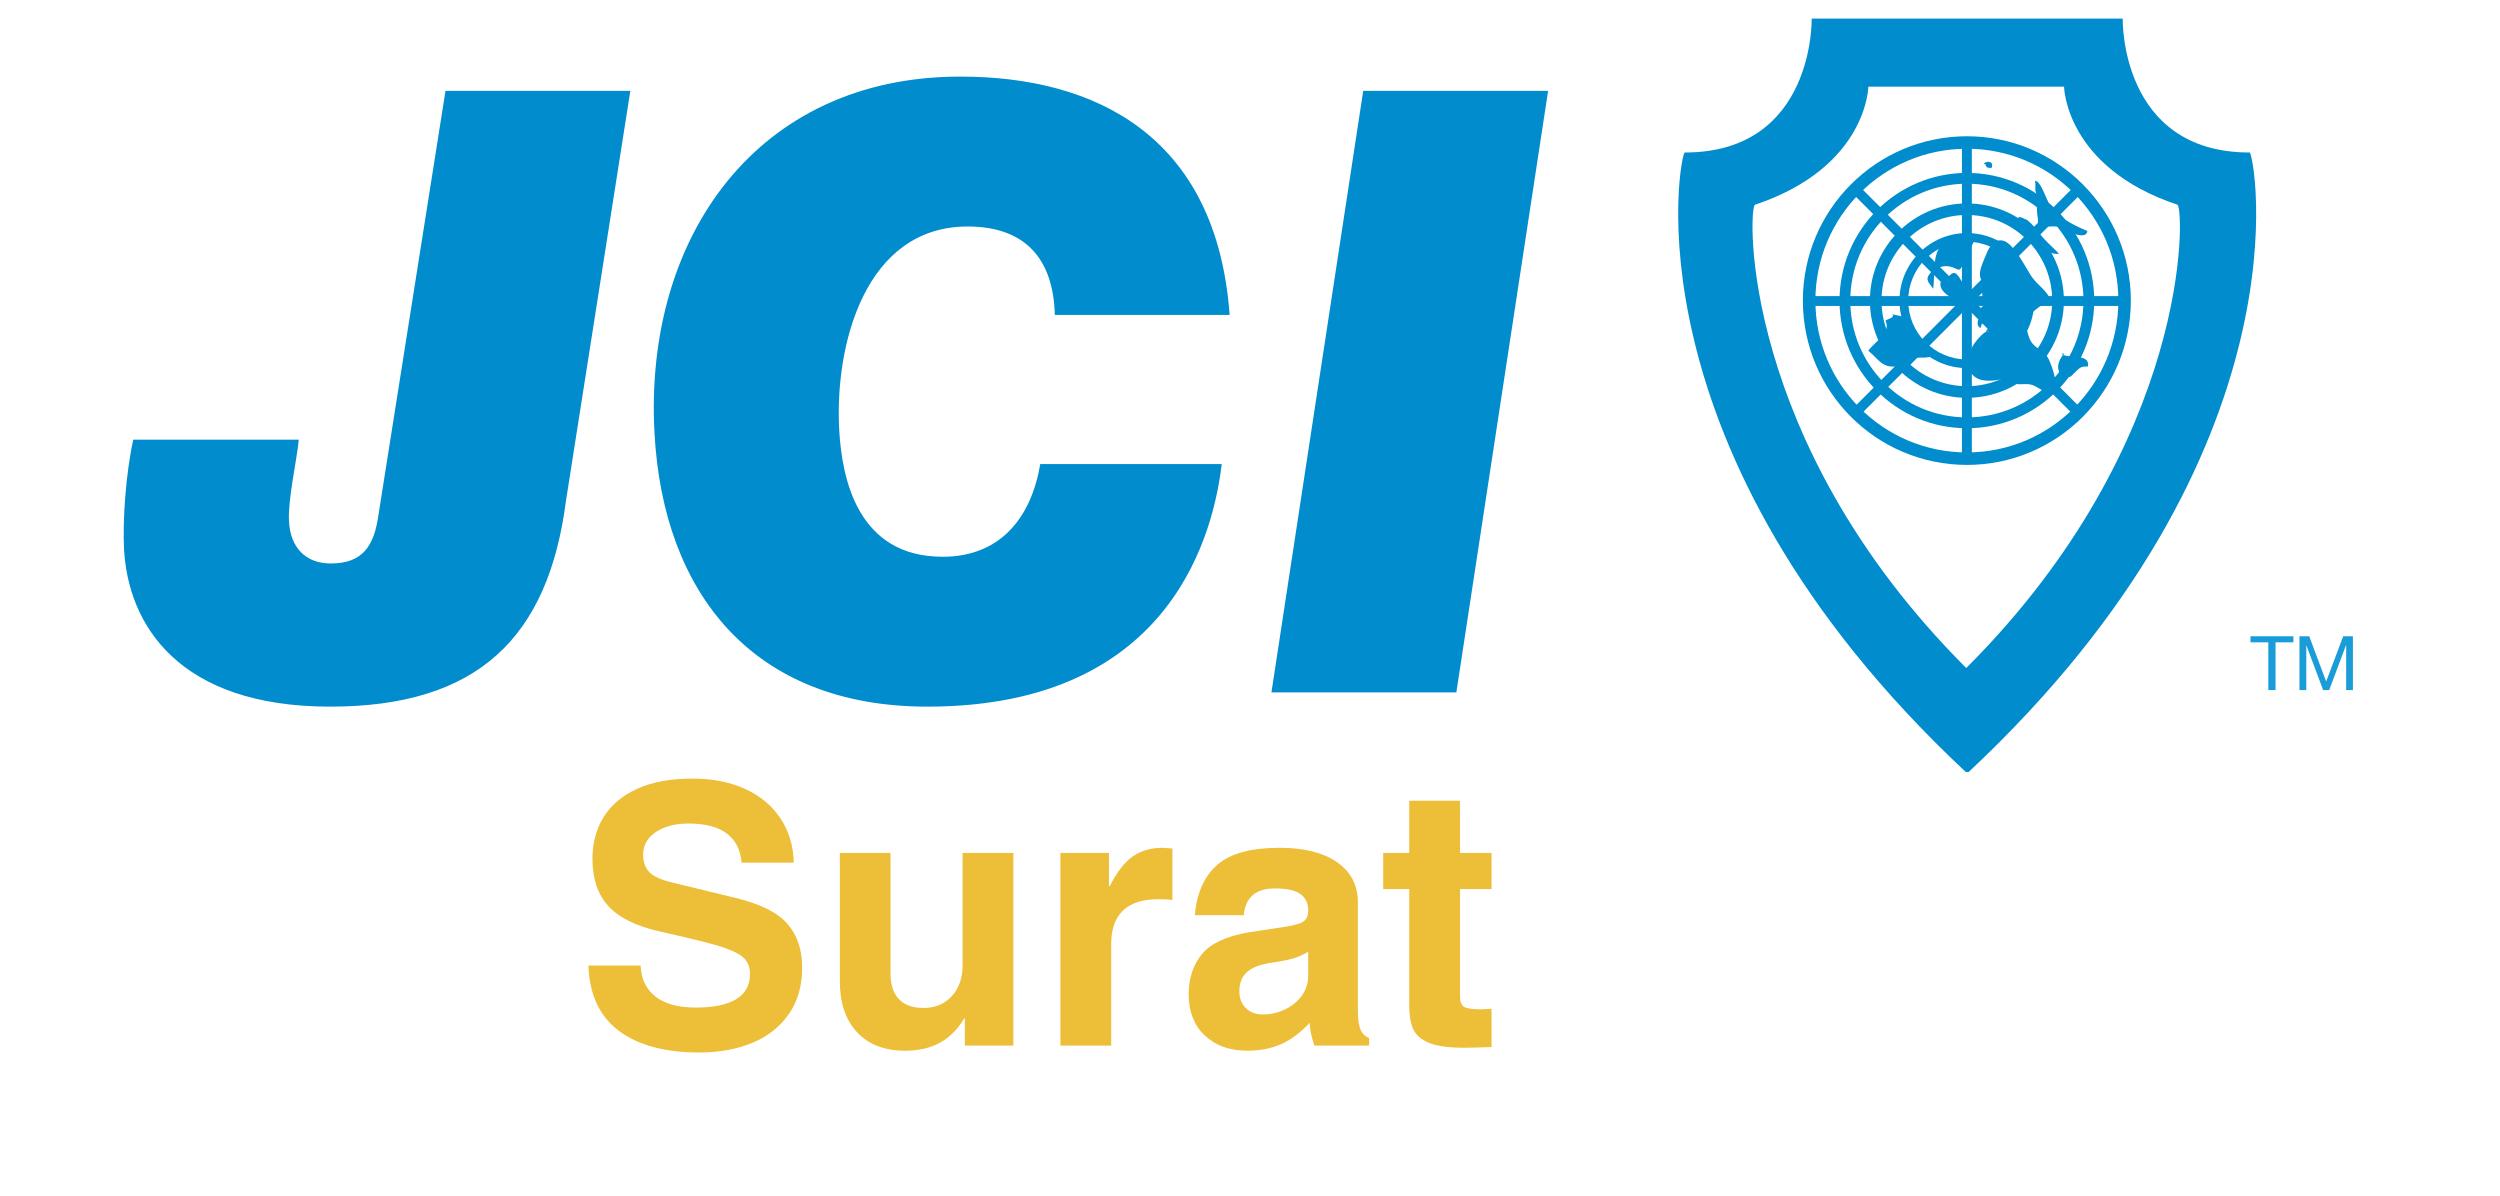
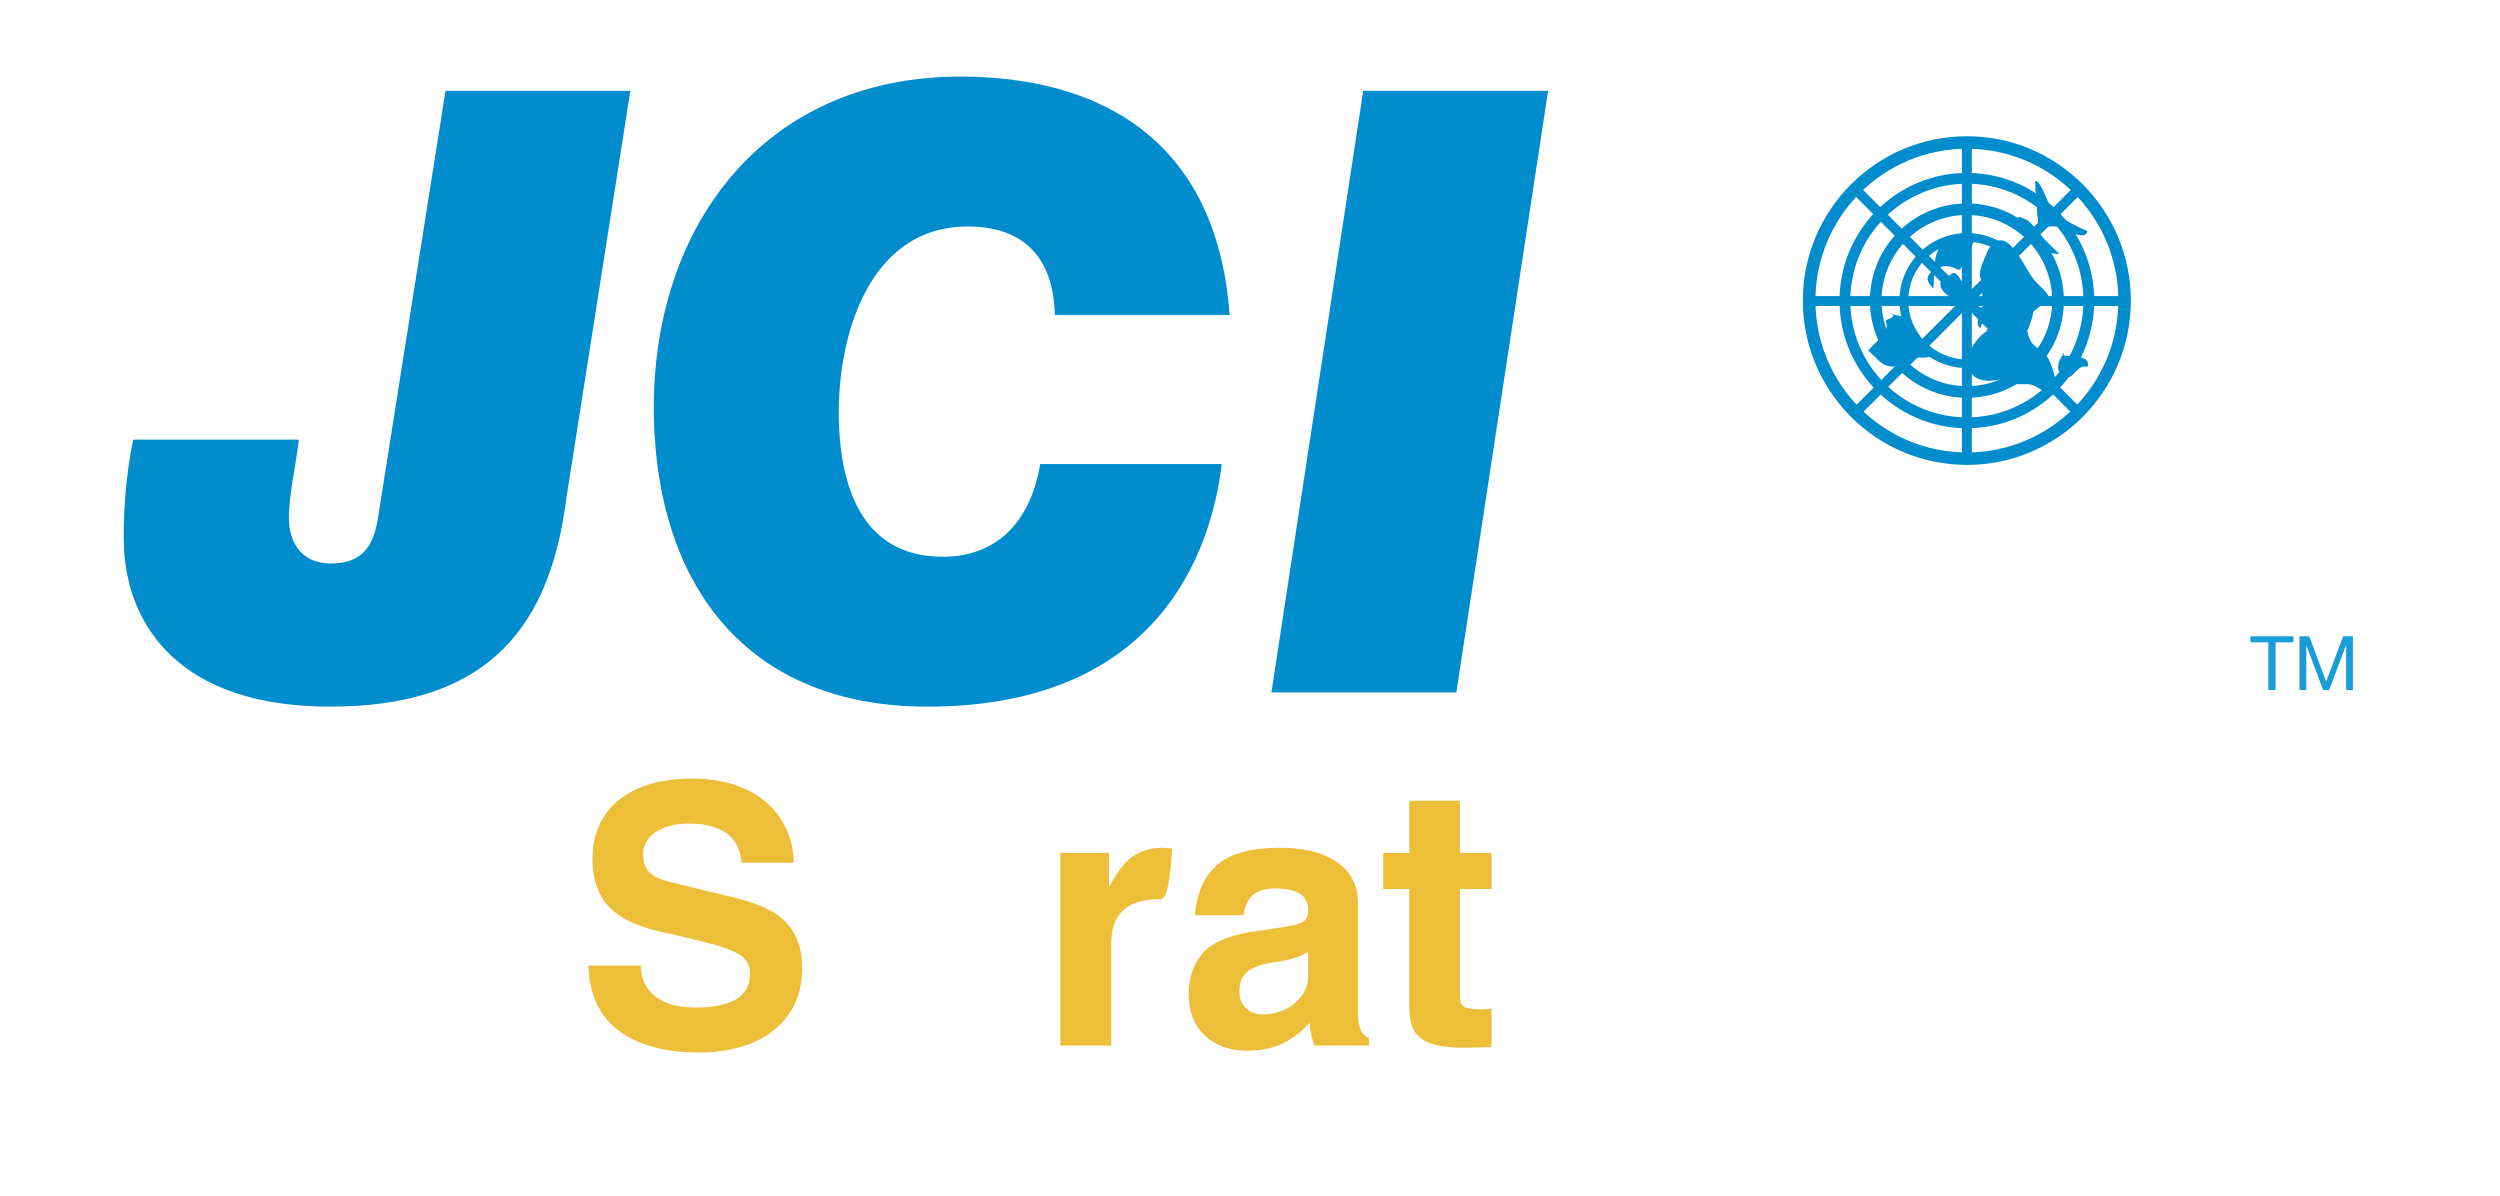
<svg xmlns="http://www.w3.org/2000/svg" width="560" zoomAndPan="magnify" viewBox="0 0 420 201" height="268" preserveAspectRatio="xMidYMid meet" version="1.0">
  <defs>
    <g />
  </defs>
  <path fill="#008ccd" d="M 95.098 84.039 C 92.113 107.246 80.164 118.715 55.453 118.715 C 30.051 118.715 21.535 105 20.84 92.266 C 20.586 87.438 21.137 79.512 22.391 73.859 L 50.195 73.859 C 49.836 77.539 48.348 83.902 48.551 87.59 C 48.781 91.977 51.328 94.664 55.57 94.664 C 61.082 94.664 62.879 91.543 63.59 86.457 L 74.844 15.266 L 105.895 15.266 Z M 174.762 77.965 C 173.266 86.887 168.117 93.535 158.371 93.535 C 144.125 93.535 141.434 80.504 140.984 72.164 C 140.211 57.867 145.348 38.051 162.566 38.051 C 172.176 38.051 176.977 43.438 177.211 52.91 L 206.578 52.91 C 204.375 22.641 183.793 12.867 161.34 12.867 C 127.035 12.867 108.172 40.035 109.953 72.723 C 111.41 99.758 126.555 118.715 155.793 118.715 C 197.719 118.715 203.977 88.305 205.258 77.965 Z M 213.602 116.32 L 244.668 116.32 L 260.082 15.266 L 229.02 15.266 Z M 213.602 116.32 " fill-opacity="1" fill-rule="evenodd" />
-   <path fill="#008ccd" d="M 330.27 129.711 C 272.375 75.57 282.281 25.621 283.035 25.621 C 304.867 25.621 304.363 3.129 304.363 3.129 L 356.613 3.129 C 356.613 3.129 356.105 25.621 377.941 25.621 C 378.691 25.621 388.602 75.57 330.715 129.711 Z M 330.27 112.168 L 330.391 112.168 C 368.469 74.043 366.953 34.785 365.809 34.395 C 346.945 28.086 346.762 14.559 346.762 14.559 L 313.883 14.559 C 313.883 14.559 313.715 28.086 294.836 34.395 C 293.703 34.785 292.184 74.043 330.27 112.168 " fill-opacity="1" fill-rule="evenodd" />
  <path fill="#008ccd" d="M 341.758 50.504 C 341.758 56.766 336.695 61.844 330.449 61.844 C 324.191 61.844 319.113 56.766 319.113 50.504 C 319.113 44.238 324.191 39.156 330.449 39.156 C 336.695 39.156 341.758 44.238 341.758 50.504 M 330.449 40.613 C 324.992 40.613 320.582 45.051 320.582 50.504 C 320.582 55.953 324.992 60.383 330.449 60.383 C 335.887 60.383 340.297 55.953 340.297 50.504 C 340.297 45.051 335.887 40.613 330.449 40.613 " fill-opacity="1" fill-rule="evenodd" />
  <path fill="#008ccd" d="M 346.734 50.508 C 346.734 59.516 339.438 66.832 330.449 66.832 C 321.438 66.832 314.145 59.516 314.145 50.508 C 314.148 41.473 321.441 34.176 330.449 34.176 C 339.438 34.176 346.734 41.48 346.734 50.508 M 330.449 36.117 C 322.52 36.117 316.094 42.559 316.094 50.508 C 316.094 58.438 322.52 64.879 330.449 64.879 C 338.363 64.879 344.773 58.438 344.773 50.508 C 344.773 42.559 338.363 36.117 330.449 36.117 " fill-opacity="1" fill-rule="evenodd" />
  <path fill="#008ccd" d="M 351.832 50.508 C 351.832 62.34 342.246 71.945 330.449 71.945 C 318.617 71.945 309.039 62.34 309.039 50.508 C 309.039 38.656 318.617 29.051 330.449 29.051 C 342.246 29.051 351.832 38.656 351.832 50.508 M 330.449 30.863 C 319.625 30.863 310.848 39.668 310.848 50.508 C 310.848 61.352 319.625 70.121 330.449 70.121 C 341.25 70.121 350.02 61.352 350.02 50.508 C 350.02 39.668 341.25 30.863 330.449 30.863 " fill-opacity="1" fill-rule="evenodd" />
  <path fill="#008ccd" d="M 357.98 50.504 C 357.98 65.754 345.641 78.105 330.449 78.105 C 315.23 78.105 302.883 65.754 302.883 50.504 C 302.883 35.246 315.23 22.891 330.449 22.891 C 345.641 22.891 357.98 35.246 357.98 50.504 M 330.449 24.988 C 316.387 24.988 304.988 36.398 304.988 50.5 C 304.988 64.598 316.387 76.008 330.449 76.008 C 344.492 76.008 355.883 64.598 355.883 50.5 C 355.883 36.398 344.492 24.988 330.449 24.988 " fill-opacity="1" fill-rule="evenodd" />
  <path fill="#008ccd" d="M 303.871 49.746 L 357 49.746 L 357 51.398 L 303.871 51.398 Z M 303.871 49.746 " fill-opacity="1" fill-rule="evenodd" />
  <path fill="#008ccd" d="M 329.605 23.949 L 331.27 23.949 L 331.27 77.199 L 329.605 77.199 Z M 329.605 23.949 " fill-opacity="1" fill-rule="evenodd" />
  <path fill="#008ccd" d="M 349.809 32.348 L 312.25 69.98 L 311.086 68.82 L 348.629 31.164 Z M 349.809 32.348 " fill-opacity="1" fill-rule="evenodd" />
  <path fill="#008ccd" d="M 312.25 31.164 L 349.805 68.801 L 348.637 69.98 L 311.082 32.348 Z M 312.25 31.164 " fill-opacity="1" fill-rule="evenodd" />
  <path fill="#008ccd" d="M 342.852 34.168 C 342.555 33.535 342.121 32.824 341.984 32.156 C 341.852 31.59 342.047 30.969 341.863 30.434 C 342.832 30.039 344.039 34.449 344.844 35.25 C 346.32 36.766 348.695 37.996 350.664 38.797 C 350.625 40.078 348.508 39.395 347.848 38.996 C 346.609 38.23 346.312 38.031 344.719 38.031 C 344.188 38.031 343.336 38.191 342.871 37.938 C 342.105 37.488 342.484 37.344 342.352 36.656 C 342.117 35.5 342.309 34.438 341.98 33.289 Z M 342.852 34.168 " fill-opacity="1" fill-rule="evenodd" />
-   <path fill="#008ccd" d="M 333.645 27.559 C 333.43 28.066 334.051 28.305 334.625 28.172 C 334.949 27.16 333.98 26.922 333.281 27.461 C 333.359 27.5 333.457 27.594 333.523 27.672 Z M 333.645 27.559 " fill-opacity="1" fill-rule="evenodd" />
  <path fill="#008ccd" d="M 340.844 37.023 C 340.074 36.938 338.719 35.668 339.078 37.281 C 339.262 38.051 340.57 38.707 341.113 39.156 C 342.457 40.332 343.691 42.969 345.922 42.625 C 344.832 41.492 343.668 40.551 342.727 39.324 C 342.051 38.441 341.355 37.551 340.488 36.914 Z M 340.844 37.023 " fill-opacity="1" fill-rule="evenodd" />
  <path fill="#008ccd" d="M 334.266 55.594 C 333.387 55.484 332.176 57.051 331.688 57.707 C 331.059 58.578 330.449 60.168 330.621 61.215 C 331.242 64.906 335.066 63.98 337.602 63.473 C 338.34 65.039 339.594 64.387 340.957 64.562 C 342.203 64.742 343.215 65.961 344.379 66.043 C 346.449 66.18 344.719 61.336 344.098 60.176 C 343.473 59.004 342.09 58.578 341.355 57.586 C 340.617 56.613 340.602 55.086 339.988 53.949 C 338.805 51.805 335.574 53.652 334.242 54.941 C 333.961 55.207 333.762 55.387 333.645 55.723 Z M 334.266 55.594 " fill-opacity="1" fill-rule="evenodd" />
  <path fill="#008ccd" d="M 346.84 59.344 C 345.785 60.391 345.051 62.535 346.895 63.199 C 347.953 63.586 347.906 63.152 348.824 62.328 C 349.609 61.625 349.621 61.59 350.789 61.562 C 351.117 59.246 347.422 60.344 346.332 59.457 Z M 346.84 59.344 " fill-opacity="1" fill-rule="evenodd" />
  <path fill="#008ccd" d="M 339.617 54.102 C 341.145 52.793 342.645 51.168 344.555 50.484 C 343.832 48.68 342.289 47.969 341.23 46.344 C 340.113 44.637 339.215 42.695 337.773 41.234 C 335.941 39.395 334.391 40.781 333.625 42.859 C 333.285 43.738 332.797 44.688 332.656 45.629 C 332.488 46.809 332.984 47.168 333.605 48.227 C 332.371 48.832 333.363 50.367 333.52 51.359 C 332.445 51.398 332.82 52.43 332.75 53.215 C 332.191 53.559 331.961 54.805 332.738 55.094 C 333.008 53.734 333.438 54.371 333.992 54.609 C 333.992 54.609 334.242 55.027 334.379 55.094 C 334.648 55.254 335.445 55.094 335.77 55.094 Z M 339.617 54.102 " fill-opacity="1" fill-rule="evenodd" />
  <path fill="#008ccd" d="M 317.727 52.73 C 318.445 52.977 319.887 53.09 320.477 53.598 C 321.102 54.129 321.492 55.656 322.102 56.367 C 323.105 57.551 324.746 57.957 324.438 59.816 C 323.379 60.363 322.383 59.809 321.445 60.309 C 321.223 60.43 321.328 60.828 321.086 60.988 C 320.41 61.477 319.379 61.492 318.594 61.574 C 316.094 61.793 315.648 60.348 313.879 58.93 C 314.785 57.52 317.828 55.879 316.746 53.902 C 317.312 53.418 318.043 53.605 318.094 52.734 L 317.727 52.734 Z M 317.727 52.73 " fill-opacity="1" fill-rule="evenodd" />
  <path fill="#008ccd" d="M 324.781 48.508 C 325.086 46.34 324.621 43.652 325.777 41.68 C 326.633 40.207 330.652 38.914 332.266 39.762 C 331.887 39.562 330.195 43.691 330.027 44.031 C 328.984 46.16 329.16 45.051 327.441 44.746 C 326.422 44.566 324.957 45.051 324.281 45.875 C 323.312 47.027 324.086 47.488 324.781 48.508 " fill-opacity="1" fill-rule="evenodd" />
  <path fill="#008ccd" d="M 326.559 46.496 C 324.453 48.926 328.727 50.465 330.293 51.266 C 331.281 49.582 330.117 48.113 329.266 46.773 C 328 44.816 327.855 46.516 326.457 47.023 C 326.469 47.172 326.41 47.191 326.309 47.242 Z M 326.559 46.496 " fill-opacity="1" fill-rule="evenodd" />
  <path fill="#1a9cd8" d="M 381.078 107.91 L 378.078 107.91 L 378.078 106.898 L 385.293 106.898 L 385.293 107.91 L 382.293 107.91 L 382.293 115.93 L 381.078 115.93 Z M 386.309 115.93 L 387.457 115.93 L 387.457 108.418 L 387.469 108.418 L 390.285 115.93 L 391.309 115.93 L 394.121 108.418 L 394.156 108.418 L 394.156 115.93 L 395.289 115.93 L 395.289 106.898 L 393.656 106.898 L 390.797 114.492 L 387.953 106.898 L 386.309 106.898 Z M 386.309 115.93 " fill-opacity="1" fill-rule="nonzero" />
  <g fill="#edbe38" fill-opacity="1">
    <g transform="translate(96.484, 175.663)">
      <g>
        <path d="M 19.172 -37.312 C 16.941 -37.312 15.113 -36.832 13.688 -35.875 C 12.27 -34.926 11.562 -33.66 11.562 -32.078 C 11.562 -30.898 11.895 -29.938 12.562 -29.188 C 13.238 -28.438 14.629 -27.816 16.734 -27.328 L 27.016 -24.828 C 31.234 -23.816 34.164 -22.359 35.812 -20.453 C 37.457 -18.547 38.281 -16.109 38.281 -13.141 C 38.281 -10.016 37.52 -7.379 36 -5.234 C 34.477 -3.086 32.414 -1.484 29.812 -0.422 C 27.219 0.629 24.281 1.156 21 1.156 C 15.238 1.156 10.734 -0.055 7.484 -2.484 C 4.234 -4.922 2.531 -8.578 2.375 -13.453 L 11.141 -13.453 C 11.223 -11.223 12.051 -9.488 13.625 -8.25 C 15.207 -7.008 17.461 -6.391 20.391 -6.391 C 23.348 -6.391 25.609 -6.852 27.172 -7.781 C 28.734 -8.719 29.516 -10.141 29.516 -12.047 C 29.516 -13.266 29.098 -14.219 28.266 -14.906 C 27.43 -15.594 26.039 -16.223 24.094 -16.797 C 22.145 -17.367 18.898 -18.16 14.359 -19.172 C 10.391 -20.066 7.508 -21.488 5.719 -23.438 C 3.938 -25.383 3.047 -28.039 3.047 -31.406 C 3.047 -34 3.66 -36.312 4.891 -38.344 C 6.129 -40.375 8.004 -41.969 10.516 -43.125 C 13.035 -44.281 16.145 -44.859 19.844 -44.859 C 23.207 -44.859 26.156 -44.281 28.688 -43.125 C 31.227 -41.969 33.207 -40.32 34.625 -38.188 C 36.051 -36.062 36.801 -33.578 36.875 -30.734 L 28.109 -30.734 C 27.711 -35.117 24.734 -37.312 19.172 -37.312 Z M 19.172 -37.312 " />
      </g>
    </g>
  </g>
  <g fill="#edbe38" fill-opacity="1">
    <g transform="translate(137.075, 175.663)">
      <g>
-         <path d="M 18.078 -6.328 C 20.023 -6.328 21.602 -6.984 22.812 -8.297 C 24.031 -9.617 24.641 -11.359 24.641 -13.516 L 24.641 -32.375 L 33.172 -32.375 L 33.172 0 L 25.016 0 L 25.016 -4.562 L 24.891 -4.562 C 22.785 -0.945 19.5 0.859 15.031 0.859 C 11.539 0.859 8.832 -0.176 6.906 -2.25 C 4.977 -4.32 4.016 -7.18 4.016 -10.828 L 4.016 -32.375 L 12.531 -32.375 L 12.531 -12.109 C 12.531 -10.242 13 -8.812 13.938 -7.812 C 14.875 -6.82 16.254 -6.328 18.078 -6.328 Z M 18.078 -6.328 " />
-       </g>
+         </g>
    </g>
  </g>
  <g fill="#edbe38" fill-opacity="1">
    <g transform="translate(174.259, 175.663)">
      <g>
-         <path d="M 22.703 -33.109 L 22.703 -24.469 C 22.055 -24.551 21.285 -24.594 20.391 -24.594 C 15.078 -24.594 12.422 -22.078 12.422 -17.047 L 12.422 0 L 3.891 0 L 3.891 -32.375 L 12.047 -32.375 L 12.047 -26.781 L 12.172 -26.781 C 13.391 -29.176 14.688 -30.848 16.062 -31.797 C 17.445 -32.754 19.113 -33.234 21.062 -33.234 C 21.258 -33.234 21.805 -33.191 22.703 -33.109 Z M 22.703 -33.109 " />
+         <path d="M 22.703 -33.109 C 22.055 -24.551 21.285 -24.594 20.391 -24.594 C 15.078 -24.594 12.422 -22.078 12.422 -17.047 L 12.422 0 L 3.891 0 L 3.891 -32.375 L 12.047 -32.375 L 12.047 -26.781 L 12.172 -26.781 C 13.391 -29.176 14.688 -30.848 16.062 -31.797 C 17.445 -32.754 19.113 -33.234 21.062 -33.234 C 21.258 -33.234 21.805 -33.191 22.703 -33.109 Z M 22.703 -33.109 " />
      </g>
    </g>
  </g>
  <g fill="#edbe38" fill-opacity="1">
    <g transform="translate(197.932, 175.663)">
      <g>
        <path d="M 32.078 -1.281 L 32.078 0 L 22.891 0 C 22.398 -1.414 22.133 -2.691 22.094 -3.828 C 20.551 -2.172 18.945 -0.973 17.281 -0.234 C 15.613 0.492 13.727 0.859 11.625 0.859 C 8.664 0.859 6.281 0.004 4.469 -1.703 C 2.664 -3.41 1.766 -5.703 1.766 -8.578 C 1.766 -11.297 2.504 -13.555 3.984 -15.359 C 5.461 -17.172 8.109 -18.398 11.922 -19.047 L 18.016 -19.969 C 19.555 -20.207 20.578 -20.508 21.078 -20.875 C 21.586 -21.238 21.844 -21.848 21.844 -22.703 C 21.844 -23.922 21.406 -24.844 20.531 -25.469 C 19.664 -26.094 18.238 -26.406 16.25 -26.406 C 13.039 -26.406 11.297 -24.906 11.016 -21.906 L 2.797 -21.906 C 3.117 -25.602 4.363 -28.414 6.531 -30.344 C 8.707 -32.27 12.211 -33.234 17.047 -33.234 C 21.18 -33.234 24.406 -32.422 26.719 -30.797 C 29.031 -29.172 30.188 -26.938 30.188 -24.094 L 30.188 -6.031 C 30.188 -4.52 30.336 -3.41 30.641 -2.703 C 30.941 -1.992 31.422 -1.52 32.078 -1.281 Z M 21.844 -11.75 L 21.844 -15.766 C 21.113 -15.316 20.32 -14.957 19.469 -14.688 C 18.625 -14.426 17.391 -14.176 15.766 -13.938 C 13.941 -13.695 12.57 -13.195 11.656 -12.438 C 10.738 -11.688 10.281 -10.582 10.281 -9.125 C 10.281 -7.945 10.645 -7.004 11.375 -6.297 C 12.102 -5.586 13.055 -5.234 14.234 -5.234 C 15.492 -5.234 16.711 -5.504 17.891 -6.047 C 19.066 -6.598 20.02 -7.367 20.75 -8.359 C 21.477 -9.359 21.844 -10.488 21.844 -11.75 Z M 21.844 -11.75 " />
      </g>
    </g>
  </g>
  <g fill="#edbe38" fill-opacity="1">
    <g transform="translate(231.768, 175.663)">
      <g>
        <path d="M 18.812 -32.375 L 18.812 -26.297 L 13.516 -26.297 L 13.516 -8.219 C 13.516 -7.363 13.742 -6.797 14.203 -6.516 C 14.672 -6.234 15.598 -6.094 16.984 -6.094 C 17.305 -6.094 17.914 -6.129 18.812 -6.203 L 18.812 0.25 C 16.531 0.32 15.004 0.359 14.234 0.359 C 11.641 0.359 9.672 0.086 8.328 -0.453 C 6.992 -1.004 6.102 -1.773 5.656 -2.766 C 5.207 -3.766 4.984 -5.07 4.984 -6.688 L 4.984 -26.297 L 0.609 -26.297 L 0.609 -32.375 L 4.984 -32.375 L 4.984 -41.141 L 13.516 -41.141 L 13.516 -32.375 Z M 18.812 -32.375 " />
      </g>
    </g>
  </g>
</svg>